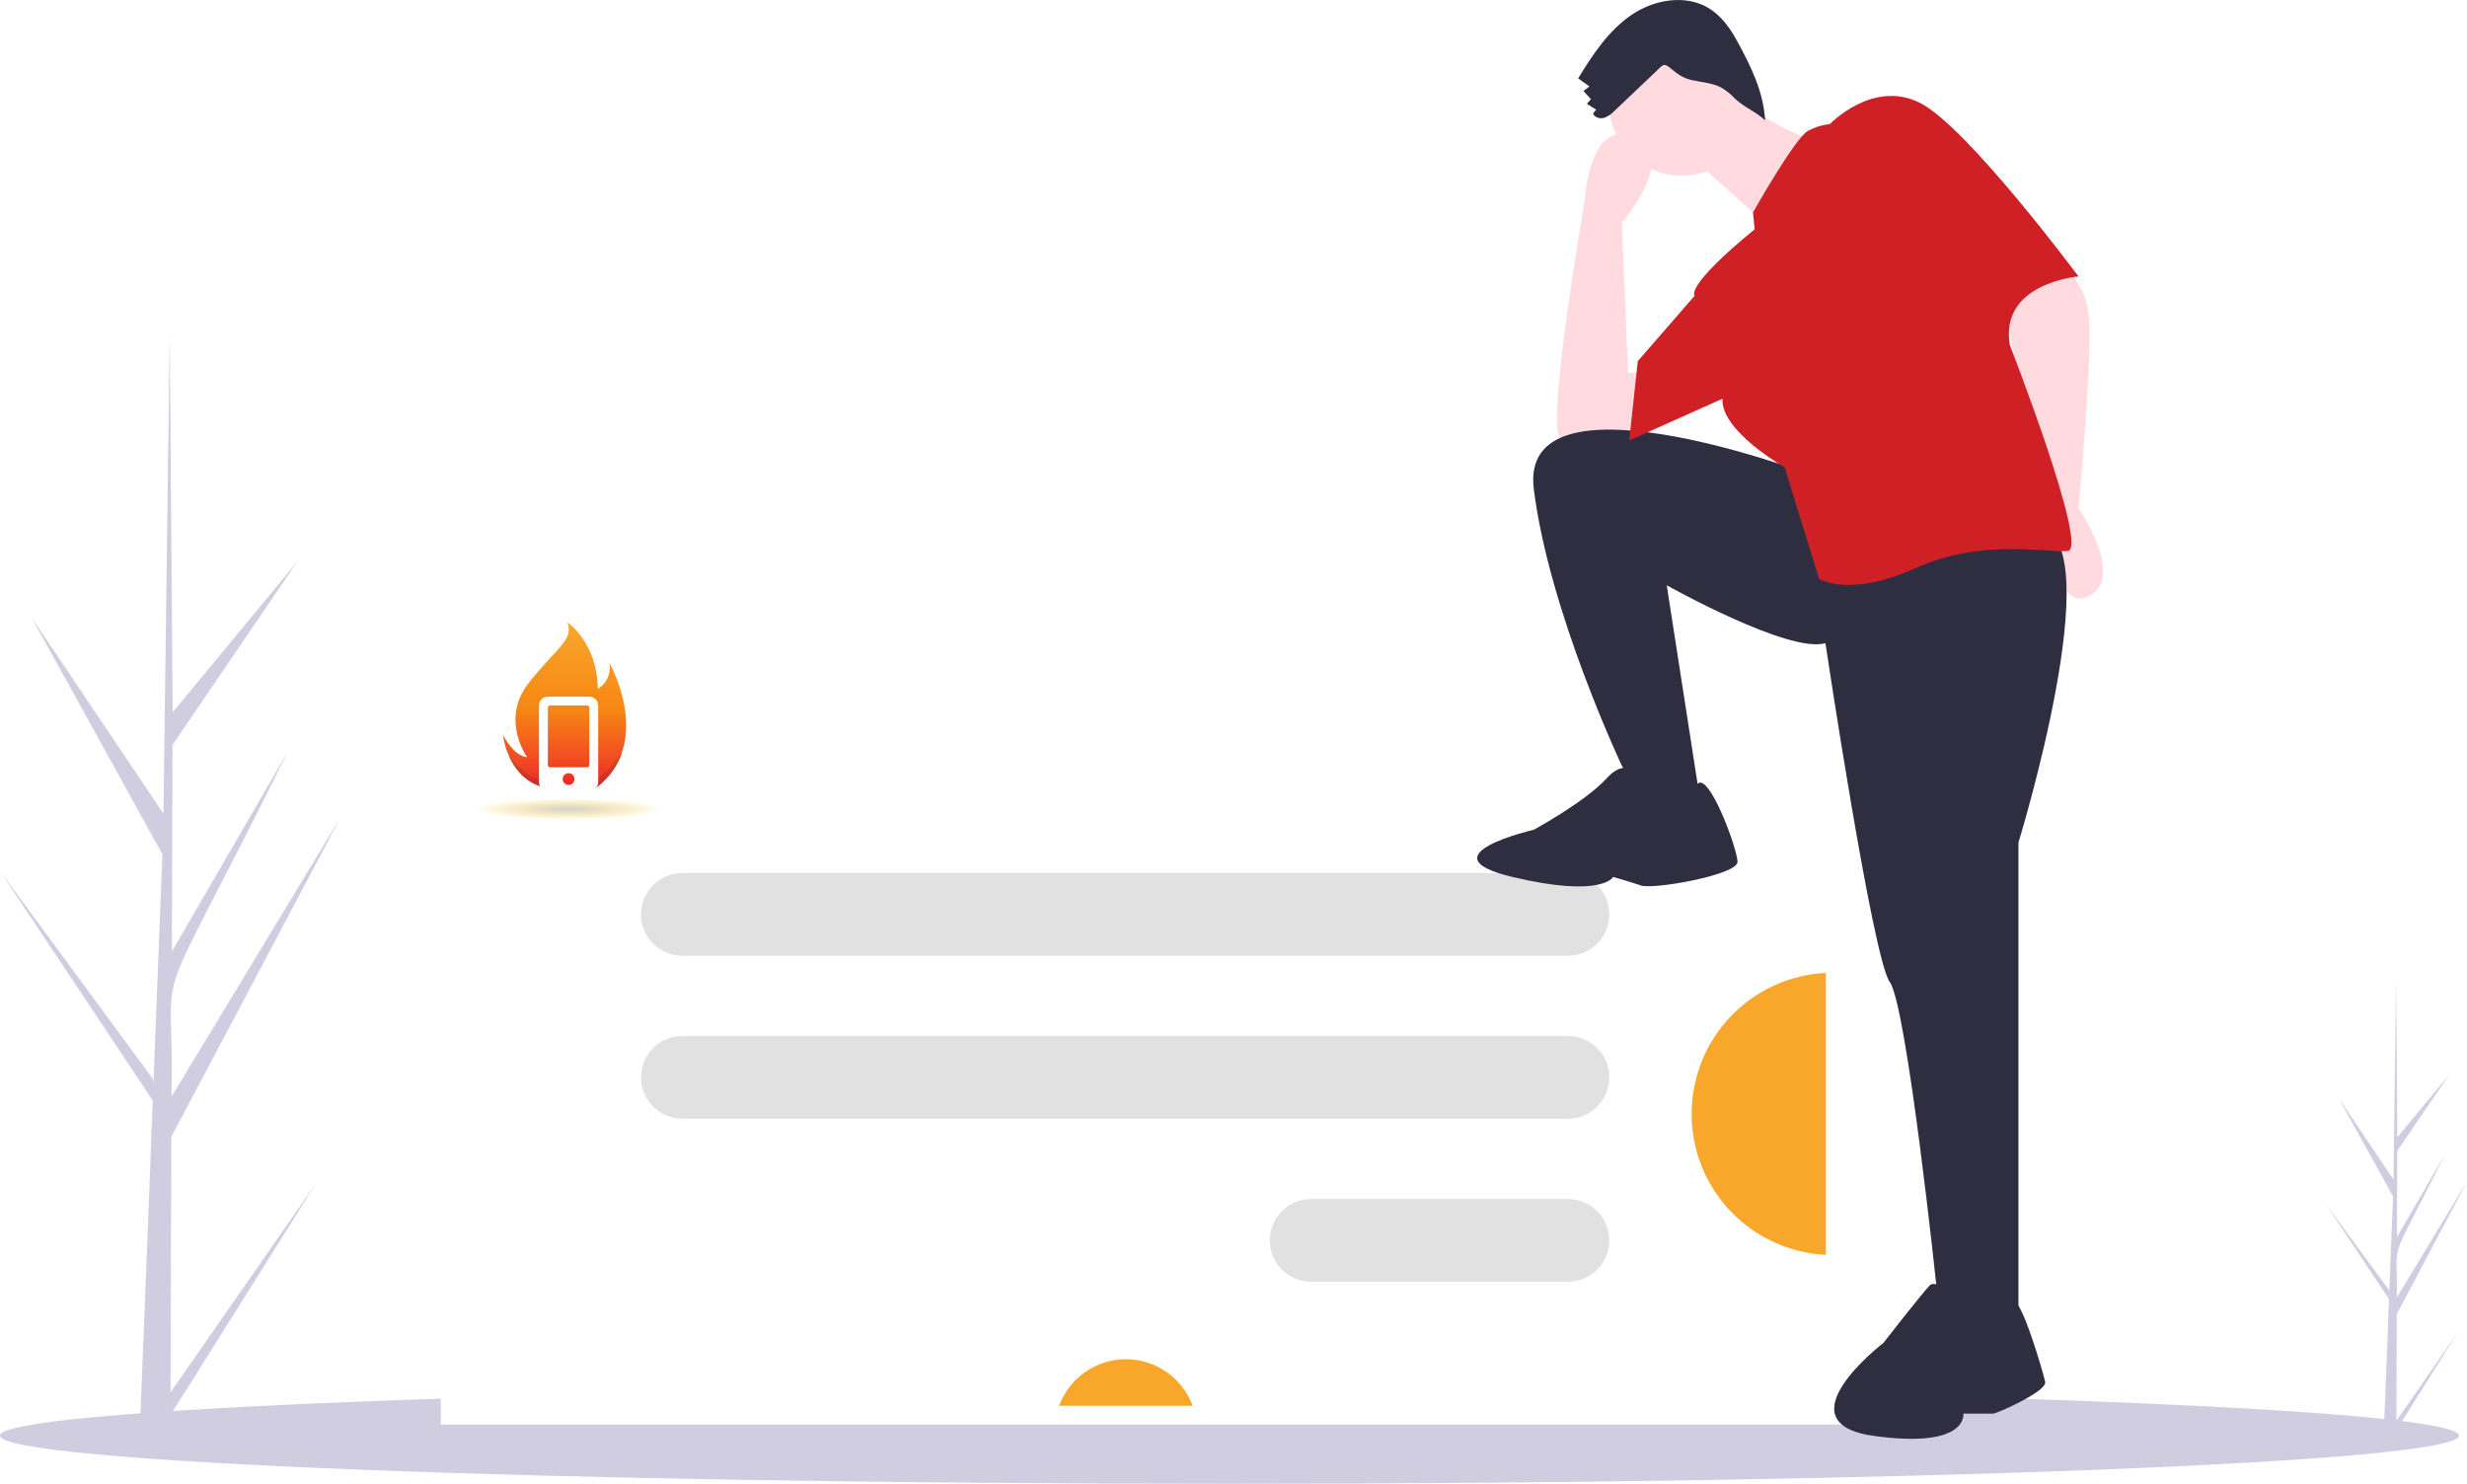
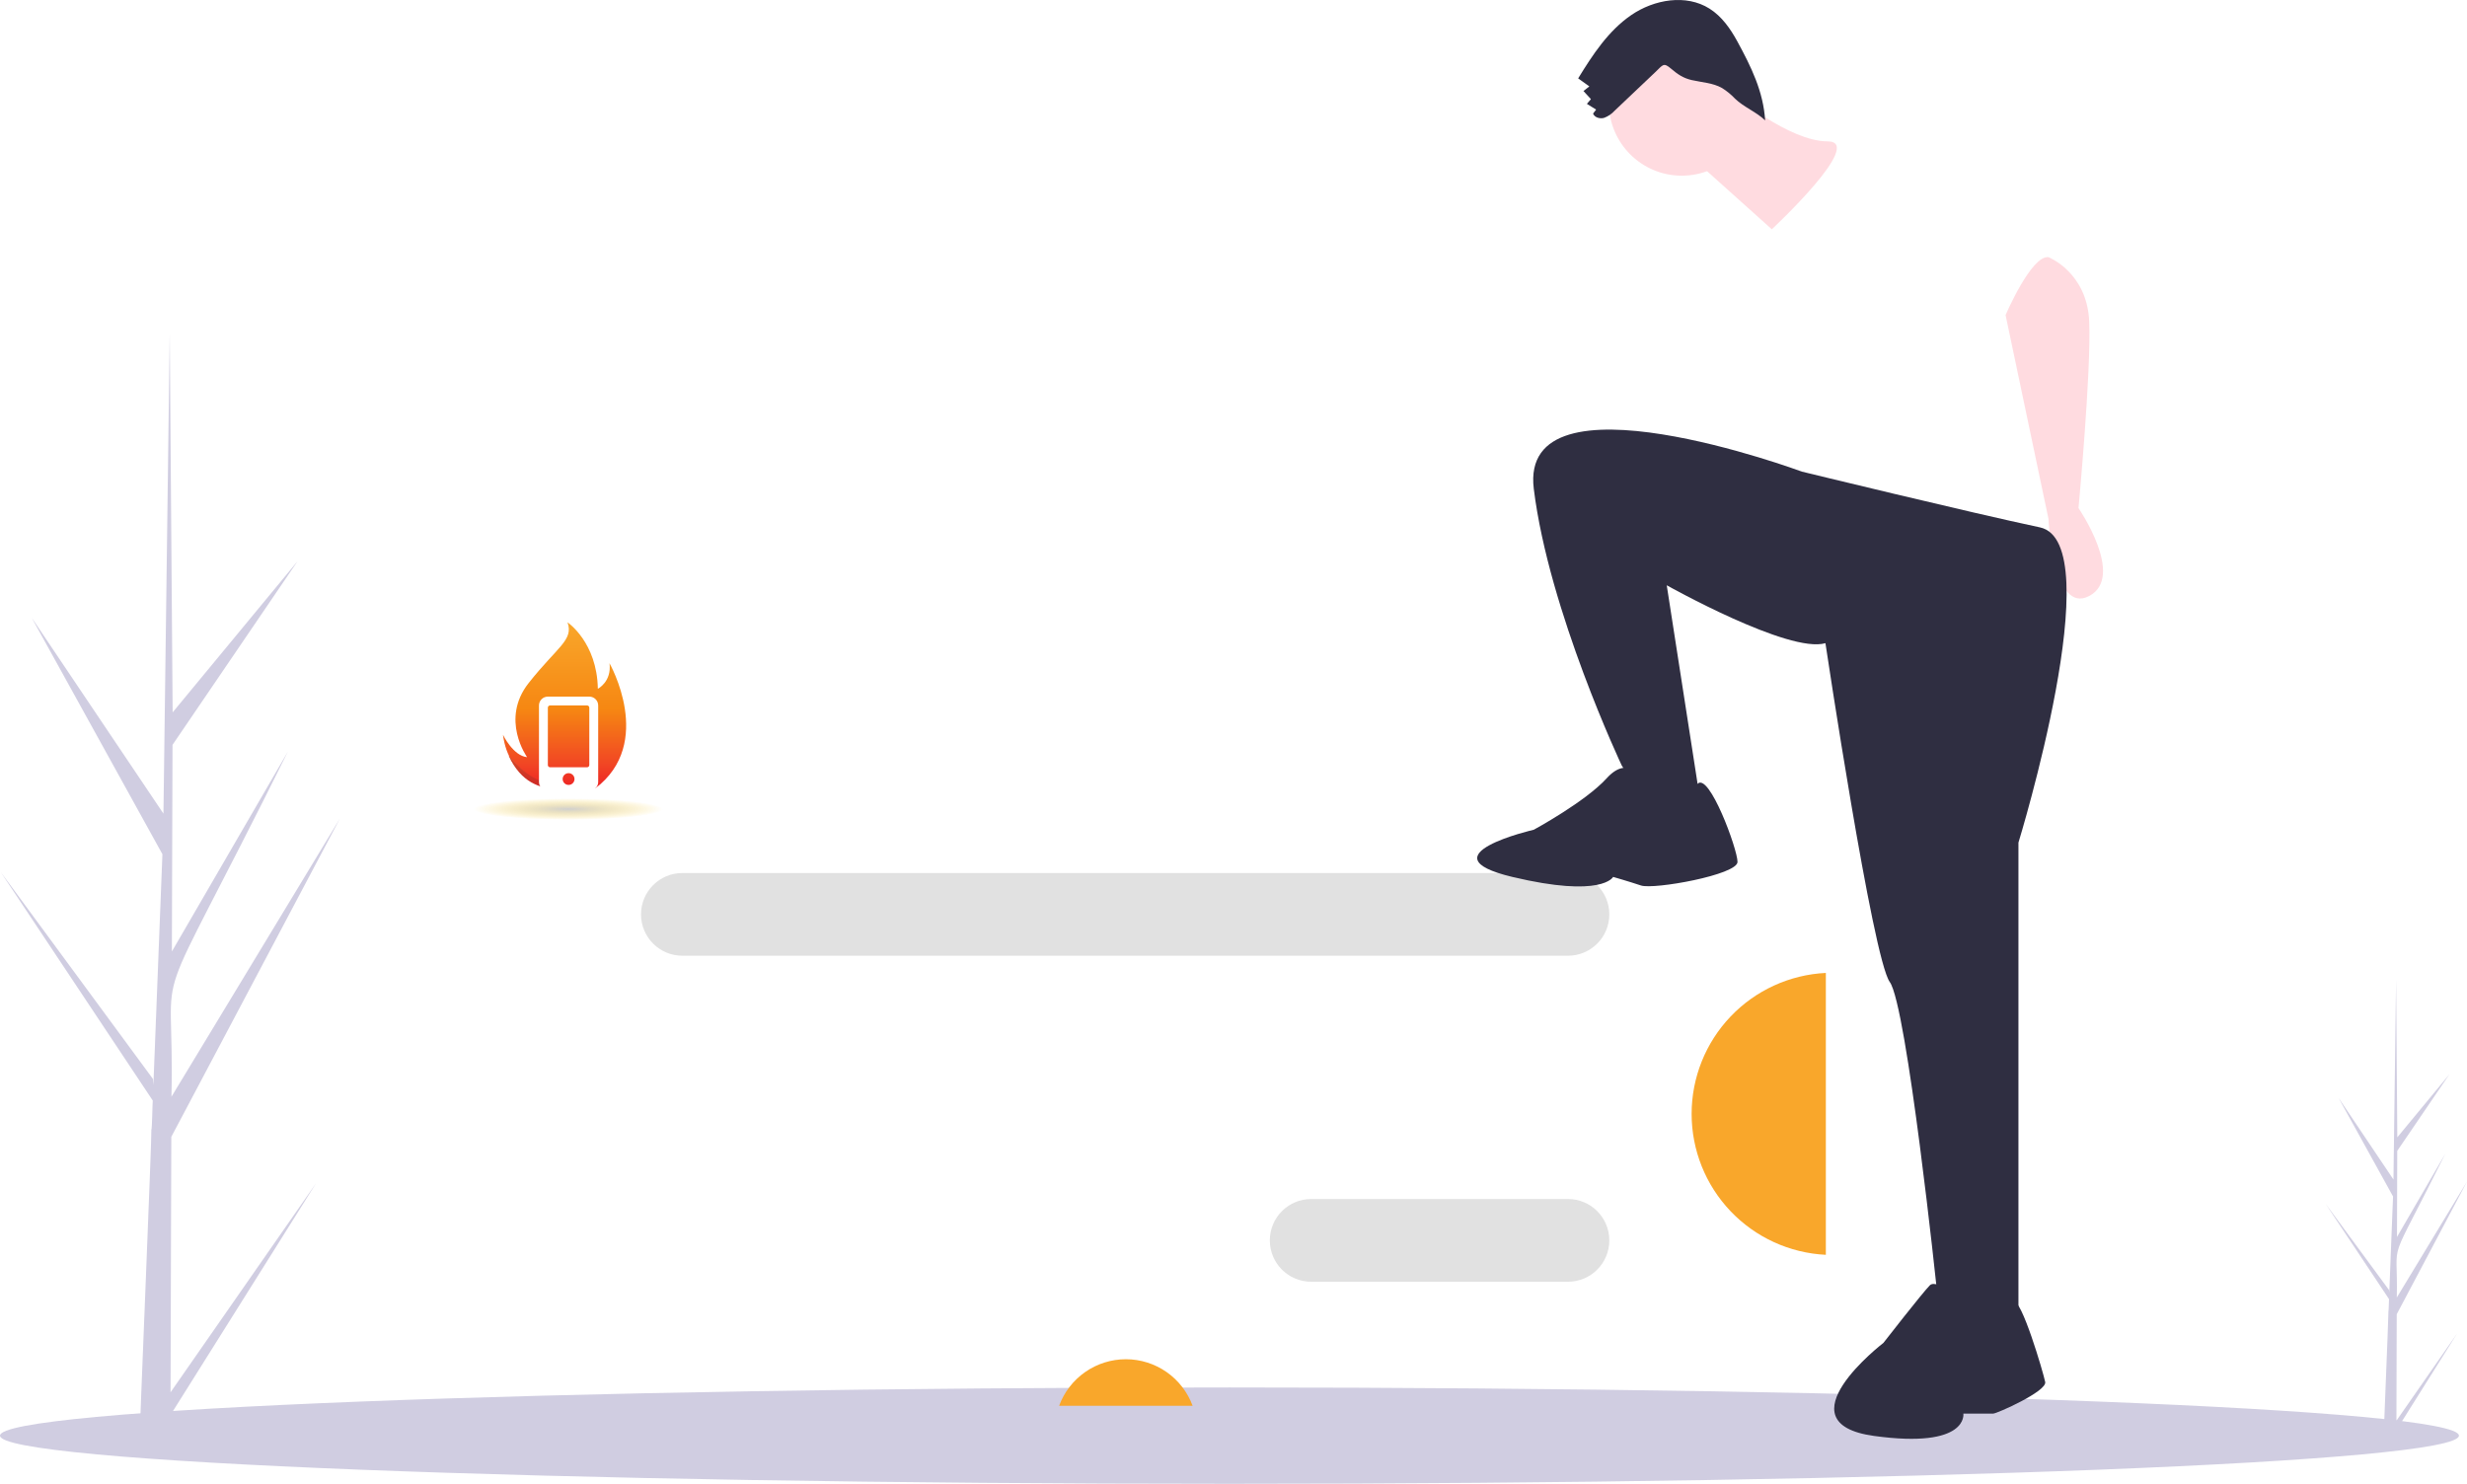
<svg xmlns="http://www.w3.org/2000/svg" width="527" height="317" viewBox="0 0 527 317" fill="none">
  <path d="M36.432 297.452L67.513 252.791L36.416 302.309L36.398 307.391C34.181 307.372 31.987 307.3 29.816 307.174C29.806 306.021 32.447 242.54 32.335 241.391C32.488 241.348 32.574 235.388 32.635 235.127L0.164 186.323L32.67 230.508L32.767 231.814L34.695 182.493L6.783 131.987L34.916 173.827C34.927 173.156 36.248 71.89 36.261 71.265C36.269 71.597 36.875 151.853 36.88 152.191L63.574 119.887L36.854 159.133L36.717 203.274L61.49 160.589C30.574 222.839 37.416 201.055 36.626 234.309L72.61 174.872L36.596 242.871L36.432 297.452Z" fill="#D0CDE1" />
  <path d="M511.924 303.515L524.876 284.904L511.917 305.539L511.91 307.657C510.986 307.649 510.072 307.619 509.167 307.566C509.162 307.086 510.263 280.632 510.217 280.153C510.28 280.135 510.316 277.651 510.342 277.542L496.81 257.205L510.356 275.618L510.397 276.162L511.2 255.609L499.569 234.562L511.292 251.997C511.297 251.718 511.847 209.518 511.852 209.257C511.856 209.396 512.108 242.84 512.11 242.981L523.235 229.519L512.1 245.874L512.043 264.269L522.366 246.481C509.483 272.422 512.334 263.344 512.005 277.202L527 252.433L511.992 280.77L511.924 303.515Z" fill="#D0CDE1" />
  <path d="M262.639 317C407.69 317 525.277 312.393 525.277 306.709C525.277 301.026 407.69 296.419 262.639 296.419C117.587 296.419 0 301.026 0 306.709C0 312.393 117.587 317 262.639 317Z" fill="#D0CDE1" />
  <g filter="url(#filter0_d)">
-     <path d="M390.038 121.542H90.159V300.34H390.038V121.542Z" fill="white" />
-   </g>
+     </g>
  <path d="M254.768 300.34H226.247C227.32 297.421 229.263 294.902 231.813 293.122C234.363 291.343 237.398 290.388 240.507 290.388C243.617 290.388 246.652 291.343 249.202 293.122C251.752 294.902 253.695 297.421 254.768 300.34Z" fill="#F9A72B" />
  <path d="M390.038 207.856V268.081C382.307 267.703 375.017 264.366 369.679 258.76C364.341 253.154 361.363 245.71 361.363 237.969C361.363 230.228 364.341 222.783 369.679 217.177C375.017 211.572 382.307 208.234 390.038 207.856Z" fill="#F9A72B" />
  <path d="M334.948 186.513H145.77C140.89 186.513 136.934 190.469 136.934 195.349V195.349C136.934 200.228 140.89 204.184 145.77 204.184H334.948C339.827 204.184 343.783 200.228 343.783 195.349C343.783 190.469 339.827 186.513 334.948 186.513Z" fill="#E1E1E1" />
-   <path d="M334.948 221.336H145.77C140.89 221.336 136.934 225.292 136.934 230.172V230.172C136.934 235.052 140.89 239.008 145.77 239.008H334.948C339.827 239.008 343.783 235.052 343.783 230.172C343.783 225.292 339.827 221.336 334.948 221.336Z" fill="#E1E1E1" />
  <path d="M334.948 256.16H280.096C275.217 256.16 271.261 260.116 271.261 264.996C271.261 269.876 275.217 273.832 280.096 273.832H334.948C339.827 273.832 343.783 269.876 343.783 264.996C343.783 260.116 339.827 256.16 334.948 256.16Z" fill="#E1E1E1" />
  <path d="M437.593 54.942C437.593 54.942 445.839 58.149 446.297 68.686C446.755 79.224 444.007 108.545 444.007 108.545C444.007 108.545 454.085 123.205 446.297 127.329C438.509 131.452 437.593 110.836 437.593 110.836L428.431 67.312C428.431 67.312 433.928 54.484 437.593 54.942Z" fill="#FFDBE0" />
-   <path d="M353.3 88.845C353.3 88.845 333.601 101.673 332.685 91.594C331.769 81.514 338.641 42.114 338.641 42.114C338.641 42.114 339.557 25.163 349.177 29.286C358.798 33.409 346.429 47.612 346.429 47.612L347.803 79.682L356.965 79.224L353.3 88.845Z" fill="#FFDBE0" />
  <path d="M384.91 100.756C384.91 100.756 324.439 78.307 327.646 104.422C330.853 130.536 346.428 163.522 346.428 163.522L351.926 172.227H363.379L356.049 125.038C356.049 125.038 382.161 139.699 389.949 137.408C389.949 137.408 400.028 204.755 403.693 209.795C407.358 214.834 413.771 275.767 413.771 275.767L419.727 283.098H431.179V180.015C431.179 180.015 450.878 115.875 435.761 112.668C420.643 109.461 384.91 100.756 384.91 100.756Z" fill="#2F2E41" />
  <path d="M350.552 166.271C350.552 166.271 347.803 161.231 343.222 166.271C338.641 171.311 327.646 177.266 327.646 177.266C327.646 177.266 303.824 182.764 323.065 187.346C342.306 191.927 344.596 187.346 344.596 187.346C344.596 187.346 347.803 188.262 350.552 189.178C353.3 190.094 371.167 186.887 371.167 184.139C371.167 181.39 365.101 164.962 362.637 167.449C360.172 169.936 350.552 166.271 350.552 166.271Z" fill="#2F2E41" />
  <path d="M420.604 278.563C420.604 278.563 413.85 273 412.26 274.589C410.671 276.179 402.327 286.907 402.327 286.907C402.327 286.907 380.077 303.994 400.341 306.775C420.604 309.557 419.412 302.007 419.412 302.007H425.77C426.564 302.007 437.292 297.239 436.895 295.252C436.498 293.265 431.73 277.064 430.14 278.211C428.551 279.358 420.604 278.563 420.604 278.563Z" fill="#2F2E41" />
  <path d="M359.256 37.532C367.858 37.532 374.832 30.558 374.832 21.956C374.832 13.353 367.858 6.379 359.256 6.379C350.653 6.379 343.68 13.353 343.68 21.956C343.68 30.558 350.653 37.532 359.256 37.532Z" fill="#FFDBE0" />
  <path d="M370.25 20.123C370.25 20.123 382.161 30.202 390.407 30.202C398.653 30.202 378.496 48.986 378.496 48.986L360.63 32.951L370.25 20.123Z" fill="#FFDBE0" />
-   <path d="M374.832 48.986L374.475 45.377C374.475 45.377 383.536 29.286 386.284 27.912C389.033 26.537 390.866 26.537 390.866 26.537C390.866 26.537 400.028 16.916 410.106 21.956C420.185 26.995 444.007 59.065 444.007 59.065C444.007 59.065 427.056 60.44 429.347 73.726C429.347 73.726 446.297 117.25 441.716 117.708C437.135 118.166 423.392 114.959 409.19 121.373C394.989 127.787 388.575 123.664 388.575 123.664L381.245 99.84C381.245 99.84 367.502 92.052 367.96 85.18L348.032 94.113L349.864 77.162L362.004 63.189C362.004 63.189 359.714 61.356 374.832 48.986Z" fill="#CE2025" />
  <path d="M344.928 23.64C344.309 24.328 343.533 24.856 342.666 25.18C341.779 25.43 340.661 25.124 340.308 24.272L340.966 23.415L338.992 22.188L339.852 21.178L338.262 19.451L339.517 18.456L337.127 16.746C340.225 11.692 343.574 6.574 348.464 3.223C353.354 -0.127 360.187 -1.318 365.197 1.851C367.798 3.497 369.637 6.108 371.11 8.811C374.073 14.245 376.684 19.543 377.07 25.721C375.209 23.908 372.492 22.887 370.631 21.074C369.807 20.2 368.873 19.435 367.853 18.8C365.906 17.702 363.577 17.605 361.398 17.11C359.566 16.694 358.377 15.868 356.99 14.687C355.341 13.282 355.274 13.825 353.609 15.407C350.717 18.153 347.823 20.897 344.928 23.64Z" fill="#2F2E41" />
-   <path d="M120.732 168.682C120.732 168.682 120.729 168.682 120.729 168.682L120.732 168.682ZM120.597 168.664C116.624 168.122 108.676 166.547 107.451 156.983C107.451 156.983 109.61 161.488 112.6 161.761C112.6 161.761 106.787 153.706 112.932 145.925C119.074 138.143 122.562 136.778 121.235 132.955C121.235 132.955 127.544 137.187 127.71 147.153C127.71 147.153 130.7 145.652 130.202 141.692C130.202 141.692 139.955 158.767 127.162 168.428V168.428L118.99 168.45C113.135 167.586 108.915 161.785 108.685 161.464C111.335 167.309 117.338 168.219 120.597 168.664ZM126.858 168.649C126.861 168.646 126.864 168.643 126.867 168.64C126.864 168.643 126.861 168.646 126.858 168.649ZM126.883 168.624C126.886 168.621 126.889 168.617 126.892 168.613C126.889 168.617 126.886 168.621 126.883 168.624ZM126.902 168.622C126.902 168.621 126.905 168.621 126.905 168.62C126.905 168.621 126.902 168.622 126.902 168.622ZM126.921 168.608C126.924 168.607 126.924 168.605 126.927 168.604C126.924 168.605 126.921 168.607 126.921 168.608ZM126.899 168.607C126.899 168.605 126.902 168.603 126.902 168.602C126.902 168.603 126.899 168.605 126.899 168.607ZM126.939 168.594C126.943 168.593 126.943 168.591 126.946 168.59C126.946 168.591 126.943 168.593 126.939 168.594ZM126.958 168.58C126.961 168.578 126.964 168.577 126.968 168.575C126.964 168.576 126.961 168.579 126.958 168.58ZM126.977 168.566C126.98 168.564 126.983 168.562 126.986 168.56C126.983 168.562 126.98 168.564 126.977 168.566ZM126.996 168.552C126.999 168.55 127.002 168.548 127.005 168.545C127.002 168.548 126.999 168.55 126.996 168.552ZM127.015 168.539C127.018 168.536 127.021 168.533 127.027 168.531C127.021 168.534 127.018 168.536 127.015 168.539ZM127.071 168.497C127.074 168.493 127.08 168.49 127.083 168.487C127.08 168.49 127.074 168.494 127.071 168.497ZM127.09 168.483C127.093 168.48 127.099 168.476 127.102 168.473C127.099 168.476 127.093 168.48 127.09 168.483ZM127.108 168.469C127.115 168.465 127.118 168.462 127.124 168.458C127.118 168.462 127.112 168.465 127.108 168.469ZM127.146 168.441C127.152 168.437 127.155 168.433 127.162 168.428C127.155 168.432 127.149 168.437 127.146 168.441Z" fill="url(#paint0_linear)" />
+   <path d="M120.732 168.682C120.732 168.682 120.729 168.682 120.729 168.682L120.732 168.682ZM120.597 168.664C116.624 168.122 108.676 166.547 107.451 156.983C107.451 156.983 109.61 161.488 112.6 161.761C112.6 161.761 106.787 153.706 112.932 145.925C119.074 138.143 122.562 136.778 121.235 132.955C121.235 132.955 127.544 137.187 127.71 147.153C127.71 147.153 130.7 145.652 130.202 141.692C130.202 141.692 139.955 158.767 127.162 168.428V168.428L118.99 168.45C113.135 167.586 108.915 161.785 108.685 161.464C111.335 167.309 117.338 168.219 120.597 168.664ZM126.858 168.649C126.861 168.646 126.864 168.643 126.867 168.64C126.864 168.643 126.861 168.646 126.858 168.649ZM126.883 168.624C126.886 168.621 126.889 168.617 126.892 168.613C126.889 168.617 126.886 168.621 126.883 168.624ZM126.902 168.622C126.902 168.621 126.905 168.621 126.905 168.62C126.905 168.621 126.902 168.622 126.902 168.622ZM126.921 168.608C126.924 168.607 126.924 168.605 126.927 168.604C126.924 168.605 126.921 168.607 126.921 168.608ZM126.899 168.607C126.899 168.605 126.902 168.603 126.902 168.602C126.902 168.603 126.899 168.605 126.899 168.607ZM126.939 168.594C126.943 168.593 126.943 168.591 126.946 168.59C126.946 168.591 126.943 168.593 126.939 168.594ZM126.958 168.58C126.961 168.578 126.964 168.577 126.968 168.575C126.964 168.576 126.961 168.579 126.958 168.58ZM126.977 168.566C126.98 168.564 126.983 168.562 126.986 168.56C126.983 168.562 126.98 168.564 126.977 168.566ZC126.999 168.55 127.002 168.548 127.005 168.545C127.002 168.548 126.999 168.55 126.996 168.552ZM127.015 168.539C127.018 168.536 127.021 168.533 127.027 168.531C127.021 168.534 127.018 168.536 127.015 168.539ZM127.071 168.497C127.074 168.493 127.08 168.49 127.083 168.487C127.08 168.49 127.074 168.494 127.071 168.497ZM127.09 168.483C127.093 168.48 127.099 168.476 127.102 168.473C127.099 168.476 127.093 168.48 127.09 168.483ZM127.108 168.469C127.115 168.465 127.118 168.462 127.124 168.458C127.118 168.462 127.112 168.465 127.108 168.469ZM127.146 168.441C127.152 168.437 127.155 168.433 127.162 168.428C127.155 168.432 127.149 168.437 127.146 168.441Z" fill="url(#paint0_linear)" />
  <path d="M120.53 169.398C120.527 169.397 120.524 169.397 120.518 169.397C120.521 169.397 120.527 169.397 120.53 169.398ZM120.53 169.398C120.007 169.167 119.478 168.859 118.99 168.45C118.99 168.45 118.99 168.45 118.99 168.45L118.993 168.451C119.482 168.859 120.007 169.167 120.53 169.398ZM120.518 169.396C120.515 169.396 120.512 169.396 120.508 169.395C120.512 169.396 120.515 169.396 120.518 169.396ZM120.505 169.395C120.483 169.392 120.461 169.389 120.44 169.386C120.461 169.389 120.483 169.392 120.505 169.395ZM120.436 169.386C120.424 169.384 120.415 169.383 120.405 169.382C120.415 169.383 120.424 169.384 120.436 169.386ZM120.399 169.381C120.399 169.381 120.396 169.38 120.393 169.38C120.396 169.38 120.399 169.381 120.399 169.381ZM120.389 169.379C120.386 169.379 120.383 169.379 120.383 169.378C120.383 169.379 120.386 169.379 120.389 169.379ZM120.377 169.378C120.377 169.378 120.374 169.377 120.374 169.377C120.374 169.377 120.377 169.378 120.377 169.378Z" fill="#D9D5D4" />
  <path d="M118.799 168.72C118.796 168.719 118.79 168.719 118.787 168.719C118.787 168.718 118.787 168.718 118.787 168.718C118.783 168.718 118.78 168.718 118.777 168.717L118.774 168.717C118.752 168.714 118.73 168.711 118.708 168.708C118.708 168.708 118.705 168.708 118.705 168.708C118.693 168.706 118.683 168.705 118.674 168.703C118.671 168.703 118.671 168.703 118.668 168.703C118.668 168.702 118.664 168.702 118.661 168.702C118.661 168.702 118.658 168.701 118.658 168.701C118.655 168.701 118.652 168.701 118.652 168.7C118.649 168.7 118.649 168.7 118.646 168.7C118.646 168.7 118.643 168.699 118.643 168.699C115.383 168.254 111.335 167.309 108.685 161.464C109.063 161.637 112.087 166.427 117.723 167.512C118.211 167.921 118.276 168.489 118.799 168.72Z" fill="url(#paint1_linear)" />
  <path d="M126.842 168.779C126.864 168.765 126.883 168.751 126.902 168.737C126.883 168.751 126.864 168.765 126.842 168.779ZM126.855 168.767C126.855 168.766 126.858 168.765 126.858 168.764C126.858 168.765 126.855 168.766 126.855 168.767ZM126.867 168.755C126.867 168.754 126.871 168.753 126.871 168.751C126.871 168.753 126.867 168.754 126.867 168.755ZM126.88 168.742C126.88 168.741 126.88 168.74 126.883 168.739C126.88 168.74 126.88 168.741 126.88 168.742ZM126.905 168.735C126.911 168.731 126.914 168.727 126.921 168.723C126.914 168.727 126.911 168.731 126.905 168.735ZM126.892 168.728C126.892 168.726 126.896 168.724 126.899 168.722C126.896 168.724 126.896 168.726 126.892 168.728ZM126.927 168.719C126.93 168.715 126.933 168.713 126.939 168.709C126.936 168.712 126.93 168.716 126.927 168.719ZM126.902 168.717C126.905 168.714 126.908 168.712 126.908 168.71C126.908 168.712 126.905 168.715 126.902 168.717ZM126.914 168.706C127.703 167.862 128.204 166.935 128.502 165.987L128.505 165.986V165.985C128.207 166.934 127.703 167.861 126.914 168.706ZM126.946 168.705C126.952 168.701 126.955 168.699 126.958 168.695C126.955 168.698 126.949 168.702 126.946 168.705ZM126.968 168.69C126.971 168.687 126.974 168.684 126.977 168.681C126.974 168.684 126.971 168.687 126.968 168.69ZM126.986 168.675C126.99 168.673 126.993 168.67 126.996 168.667C126.993 168.67 126.99 168.673 126.986 168.675ZM127.005 168.66C127.008 168.658 127.011 168.655 127.015 168.654C127.011 168.656 127.008 168.658 127.005 168.66ZM127.027 168.646C127.027 168.644 127.03 168.641 127.033 168.64C127.03 168.642 127.027 168.644 127.027 168.646ZM127.046 168.631C127.049 168.629 127.049 168.628 127.052 168.626C127.049 168.628 127.049 168.629 127.046 168.631ZM127.065 168.617C127.068 168.615 127.068 168.614 127.071 168.612C127.068 168.614 127.068 168.615 127.065 168.617ZM127.083 168.602C127.087 168.601 127.087 168.6 127.09 168.598C127.087 168.599 127.087 168.601 127.083 168.602ZM127.102 168.588C127.105 168.587 127.105 168.585 127.108 168.584C127.105 168.585 127.105 168.587 127.102 168.588ZM127.124 168.573C127.124 168.572 127.124 168.571 127.127 168.57C127.124 168.571 127.124 168.572 127.124 168.573ZM127.143 168.559C127.143 168.558 127.143 168.558 127.146 168.556C127.143 168.557 127.143 168.558 127.143 168.559ZM127.162 168.543V168.543C127.162 168.543 127.162 168.543 127.162 168.543Z" fill="#D9D5D4" />
-   <path d="M126.957 168.549C126.964 168.545 126.967 168.541 126.97 168.537C126.97 168.536 126.973 168.535 126.973 168.534C126.976 168.531 126.979 168.528 126.982 168.525C126.982 168.524 126.986 168.523 126.986 168.521C126.989 168.518 126.992 168.515 126.995 168.512C126.995 168.511 126.995 168.51 126.998 168.509C127.001 168.506 127.004 168.502 127.007 168.498C127.011 168.496 127.011 168.494 127.014 168.492C127.014 168.49 127.017 168.488 127.017 168.487C127.02 168.485 127.023 168.482 127.023 168.48C127.026 168.478 127.026 168.477 127.029 168.476C127.818 167.631 127.439 167.235 127.736 166.287C130.081 164.694 132.86 160.755 132.907 160.67C131.983 163.499 130.333 166.006 127.277 168.313V168.313C127.27 168.318 127.267 168.322 127.261 168.326C127.258 168.328 127.258 168.328 127.258 168.329C127.252 168.333 127.245 168.337 127.242 168.34C127.239 168.341 127.239 168.342 127.239 168.343C127.233 168.347 127.23 168.35 127.223 168.354C127.22 168.355 127.22 168.357 127.217 168.358C127.214 168.361 127.208 168.365 127.205 168.368C127.202 168.37 127.202 168.371 127.198 168.372C127.195 168.375 127.189 168.379 127.186 168.382C127.183 168.384 127.183 168.385 127.18 168.387C127.177 168.39 127.17 168.393 127.167 168.396C127.164 168.398 127.164 168.399 127.161 168.401C127.158 168.404 127.151 168.407 127.148 168.41C127.145 168.411 127.142 168.414 127.142 168.416C127.136 168.418 127.133 168.421 127.13 168.424C127.126 168.425 127.123 168.428 127.12 168.43C127.117 168.433 127.114 168.435 127.111 168.437C127.108 168.44 127.105 168.443 127.101 168.445C127.098 168.447 127.095 168.449 127.092 168.451C127.089 168.454 127.086 168.457 127.083 168.46C127.079 168.462 127.076 168.463 127.073 168.465C127.07 168.469 127.067 168.471 127.061 168.475C127.058 168.476 127.058 168.478 127.054 168.479C127.048 168.483 127.045 168.485 127.042 168.489C127.039 168.49 127.039 168.492 127.036 168.493C127.029 168.497 127.026 168.501 127.02 168.505C127.02 168.506 127.017 168.506 127.017 168.507C126.998 168.521 126.979 168.535 126.957 168.549Z" fill="url(#paint2_linear)" />
  <ellipse cx="121.403" cy="172.86" rx="20.183" ry="2.3" fill="url(#paint3_radial)" />
  <g clip-path="url(#clip0)">
    <path d="M125.887 148.825H117.032C115.985 148.825 115.135 149.67 115.135 150.712V167.063C115.135 168.105 115.985 168.95 117.032 168.95H125.887C126.935 168.95 127.785 168.105 127.785 167.063V150.712C127.785 149.67 126.935 148.825 125.887 148.825ZM121.46 167.692C120.76 167.692 120.195 167.13 120.195 166.434C120.195 165.739 120.76 165.177 121.46 165.177C122.16 165.177 122.725 165.739 122.725 166.434C122.725 167.13 122.16 167.692 121.46 167.692ZM125.887 163.447C125.887 163.707 125.674 163.919 125.413 163.919H117.507C117.246 163.919 117.032 163.707 117.032 163.447V151.183C117.032 150.924 117.246 150.712 117.507 150.712H125.413C125.674 150.712 125.887 150.924 125.887 151.183V163.447Z" fill="white" />
  </g>
  <defs>
    <filter id="filter0_d" x="84.159" y="115.542" width="319.878" height="198.797" filterUnits="userSpaceOnUse" color-interpolation-filters="sRGB">
      <feFlood flood-opacity="0" result="BackgroundImageFix" />
      <feColorMatrix in="SourceAlpha" type="matrix" values="0 0 0 0 0 0 0 0 0 0 0 0 0 0 0 0 0 0 127 0" />
      <feOffset dx="4" dy="4" />
      <feGaussianBlur stdDeviation="5" />
      <feColorMatrix type="matrix" values="0 0 0 0 0 0 0 0 0 0 0 0 0 0 0 0 0 0 0.5 0" />
      <feBlend mode="normal" in2="BackgroundImageFix" result="effect1_dropShadow" />
      <feBlend mode="normal" in="SourceGraphic" in2="effect1_dropShadow" result="shape" />
    </filter>
    <linearGradient id="paint0_linear" x1="120.605" y1="132.955" x2="120.605" y2="169.398" gradientUnits="userSpaceOnUse">
      <stop stop-color="#F9A72B" />
      <stop offset="0.51" stop-color="#F68712" />
      <stop offset="0.83" stop-color="#F14624" />
      <stop offset="1" stop-color="#ED1C24" />
    </linearGradient>
    <linearGradient id="paint1_linear" x1="120.605" y1="132.955" x2="120.605" y2="169.398" gradientUnits="userSpaceOnUse">
      <stop stop-color="#D5902E" />
      <stop offset="0.51" stop-color="#D3761A" />
      <stop offset="0.83" stop-color="#D04226" />
      <stop offset="1" stop-color="#CE2025" />
    </linearGradient>
    <linearGradient id="paint2_linear" x1="120.605" y1="132.955" x2="120.605" y2="169.398" gradientUnits="userSpaceOnUse">
      <stop stop-color="#D5902E" />
      <stop offset="0.51" stop-color="#D3761A" />
      <stop offset="0.83" stop-color="#D04226" />
      <stop offset="1" stop-color="#CE2025" />
    </linearGradient>
    <radialGradient id="paint3_radial" cx="0" cy="0" r="1" gradientUnits="userSpaceOnUse" gradientTransform="translate(121.403 172.86) rotate(90) scale(2.3 20.183)">
      <stop stop-color="#D0D0D0" />
      <stop offset="1" stop-color="#FFD850" stop-opacity="0" />
    </radialGradient>
    <clipPath id="clip0">
      <rect width="12.65" height="20.125" fill="white" transform="translate(115.135 148.825)" />
    </clipPath>
  </defs>
</svg>